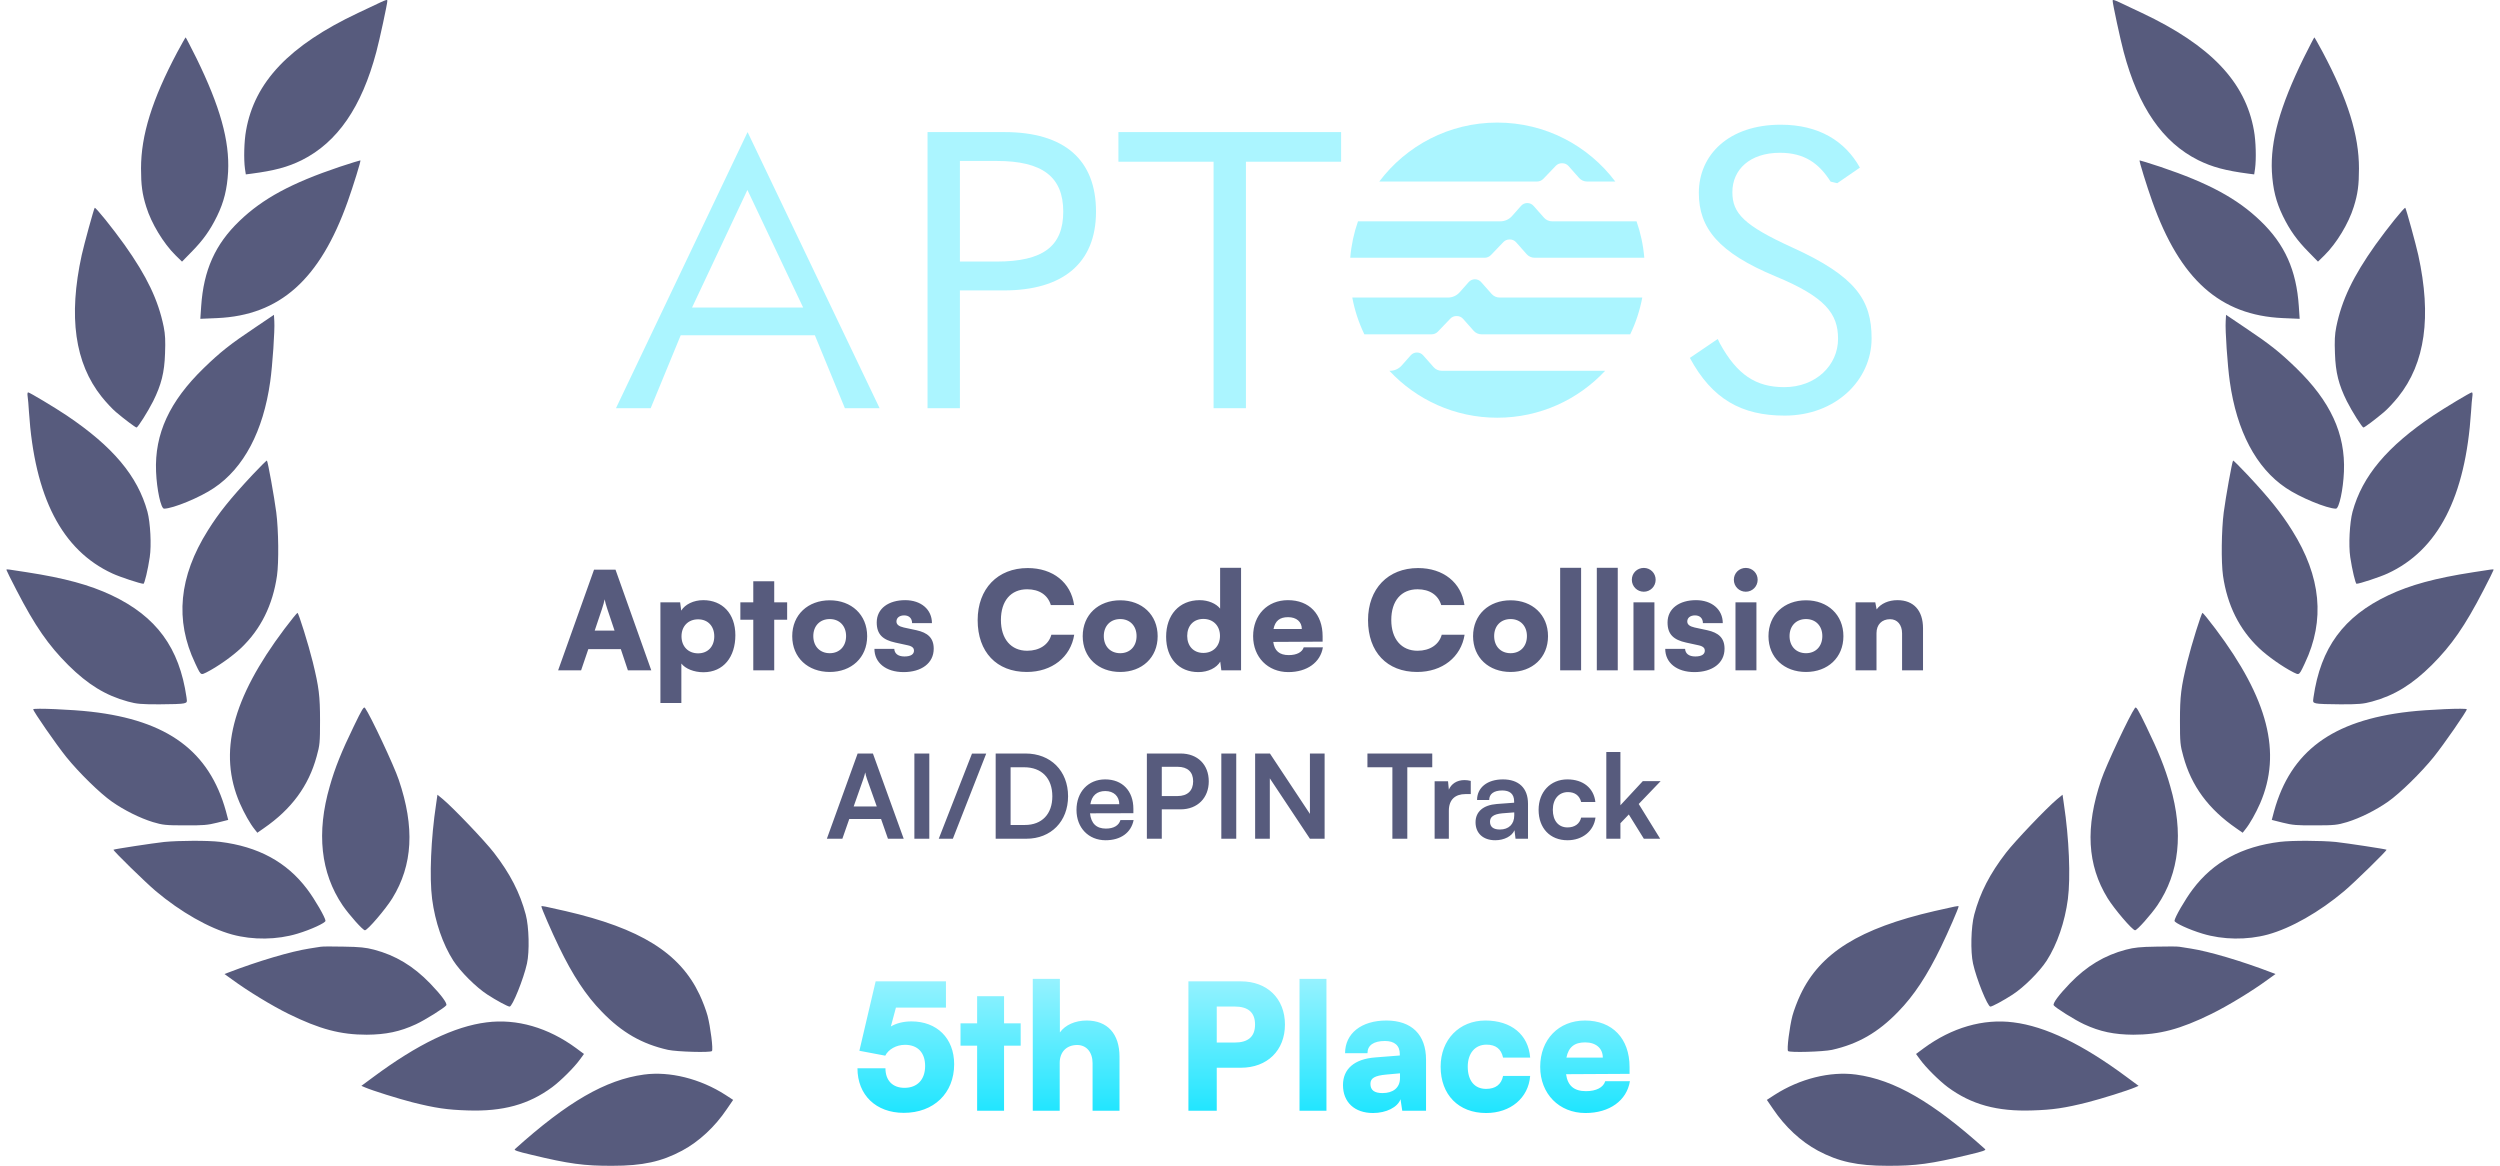
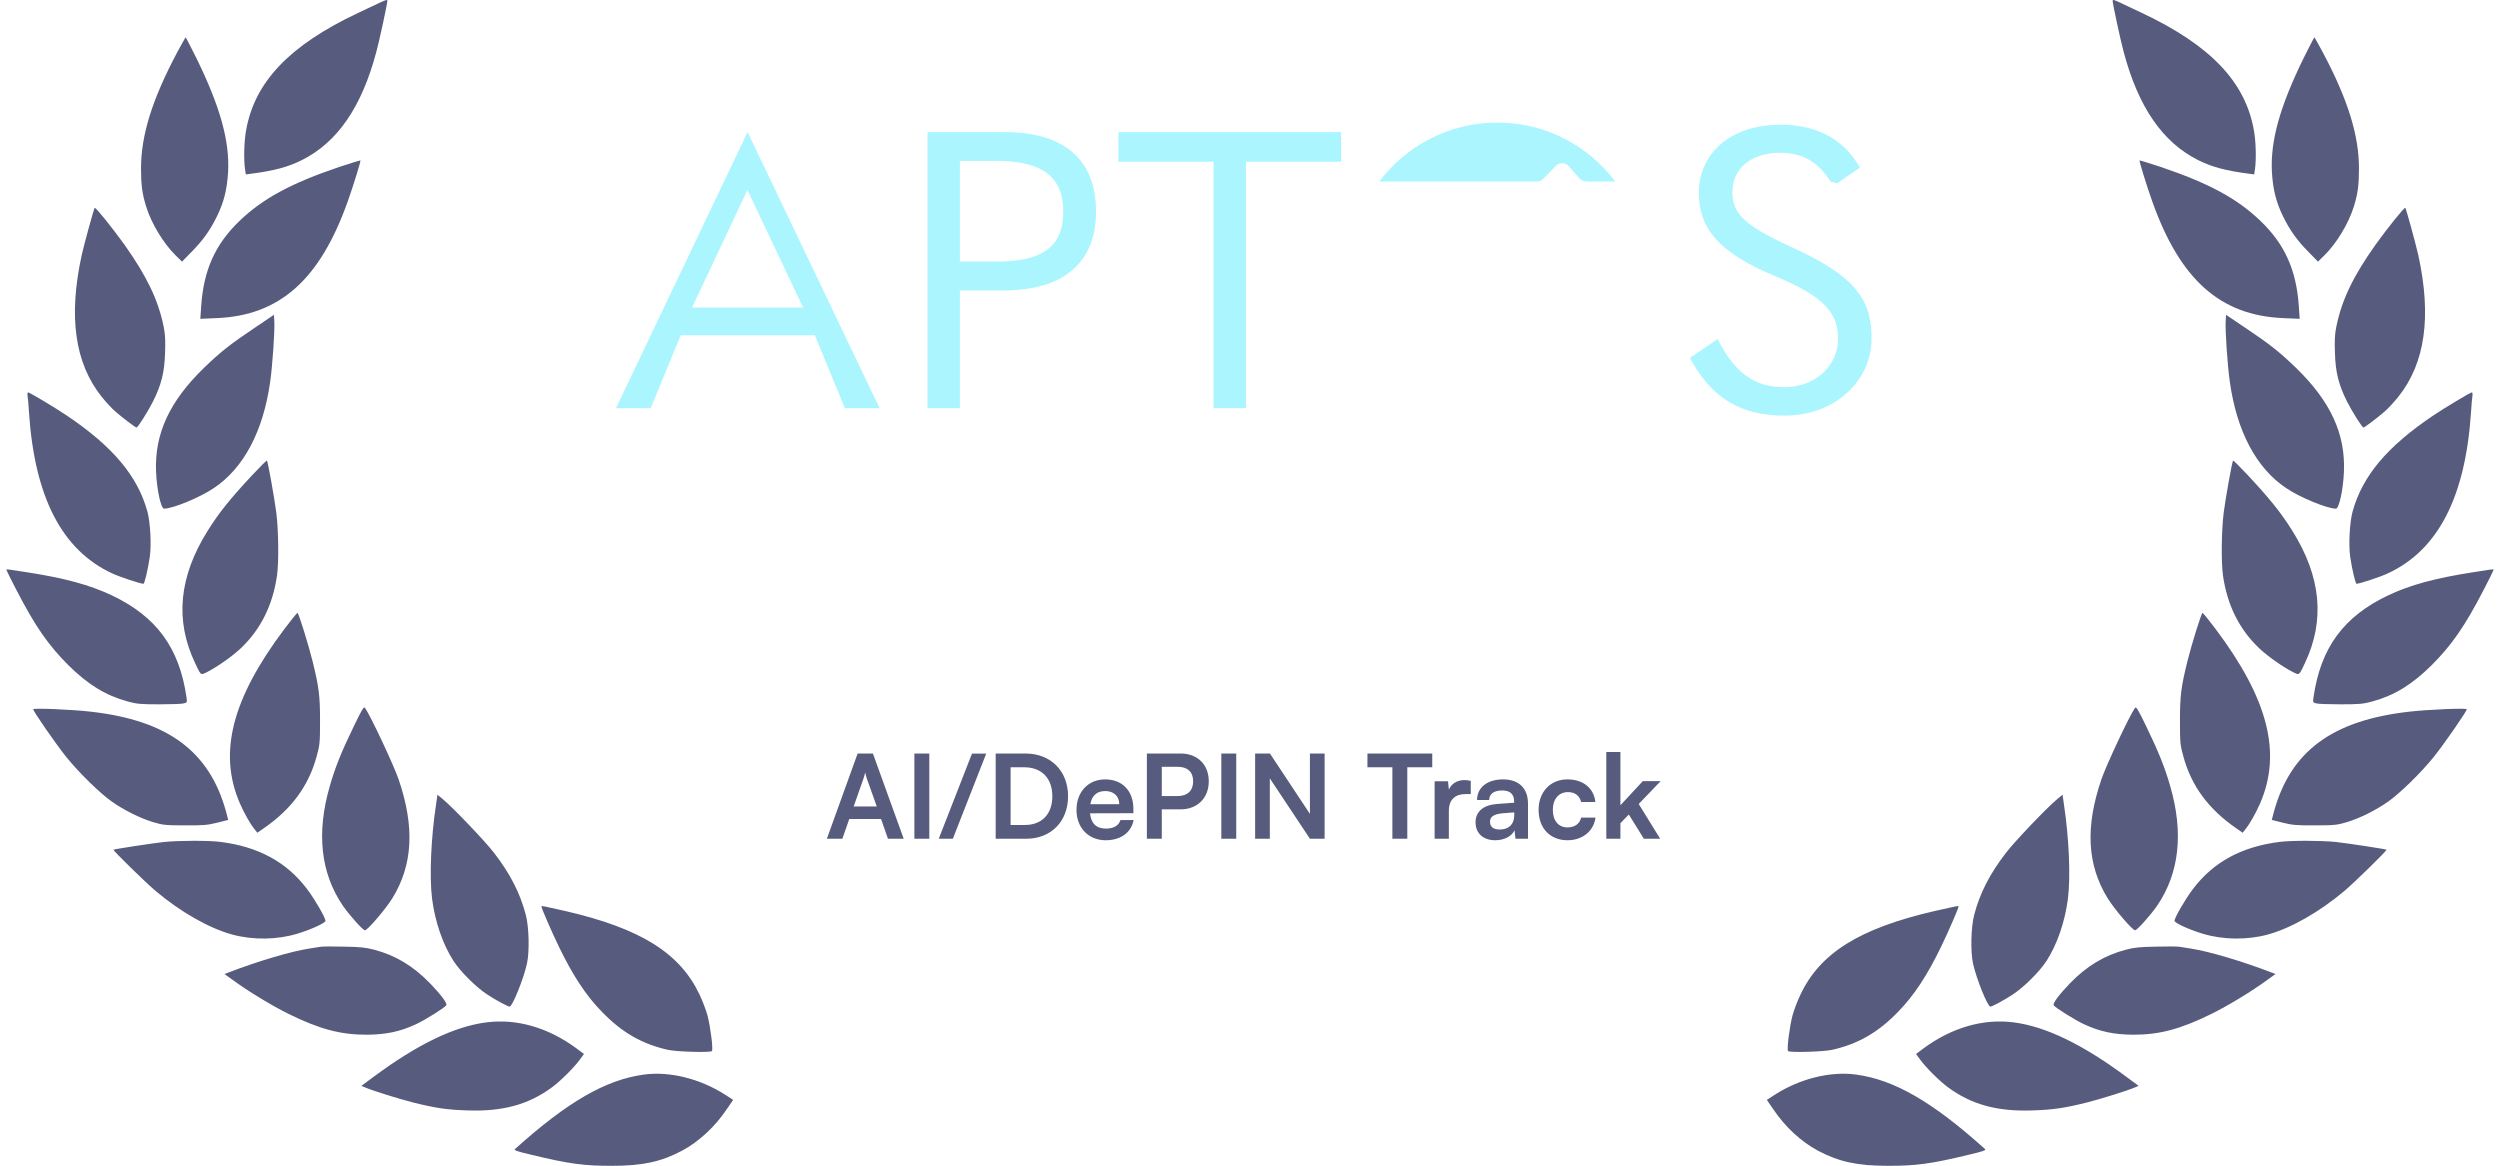
<svg xmlns="http://www.w3.org/2000/svg" width="193" height="90" viewBox="0 0 193 90" fill="none">
  <path fill-rule="evenodd" clip-rule="evenodd" d="M29.389 0.174C29.272 0.232 28.968 0.375 28.591 0.552C28.303 0.687 27.971 0.843 27.647 0.997C22.338 3.503 19.651 6.328 18.995 10.079C18.846 10.892 18.808 12.277 18.911 13.025L18.977 13.464L19.407 13.408C21.186 13.174 22.207 12.903 23.303 12.361C26.046 10.986 27.919 8.273 29.052 4.009C29.305 3.073 29.904 0.286 29.904 0.062C29.904 -0.041 29.82 -0.023 29.389 0.174ZM13.686 4.027C11.739 7.694 10.887 10.443 10.887 13.006C10.887 14.287 10.98 14.979 11.289 15.962C11.683 17.243 12.619 18.786 13.546 19.703L14.052 20.198L14.773 19.46C15.671 18.552 16.224 17.776 16.758 16.682C17.291 15.588 17.535 14.596 17.61 13.259C17.731 10.864 16.992 8.227 15.166 4.495C14.726 3.616 14.351 2.886 14.332 2.886C14.314 2.886 14.024 3.401 13.686 4.027ZM18.49 17.056C20.288 15.326 22.488 14.138 26.205 12.884C27.085 12.595 27.806 12.37 27.825 12.38C27.872 12.417 27.263 14.381 26.842 15.559C24.698 21.583 21.608 24.342 16.767 24.557L15.465 24.613L15.531 23.64C15.718 20.863 16.608 18.861 18.49 17.056ZM7.31 16.046C7.226 16.186 6.495 18.852 6.308 19.693C5.269 24.445 5.774 28.036 7.853 30.636C8.19 31.057 8.686 31.59 8.958 31.815C9.585 32.348 10.456 33.003 10.54 33.003C10.643 33.003 11.411 31.787 11.823 30.973C12.45 29.71 12.694 28.766 12.741 27.288C12.778 26.315 12.759 25.838 12.638 25.23C12.216 23.163 11.345 21.34 9.613 18.898C8.696 17.617 7.366 15.962 7.31 16.046ZM15.737 28.41C17.01 27.176 17.778 26.568 19.651 25.315L21.149 24.304L21.177 24.8C21.224 25.483 21.037 28.223 20.859 29.467C20.325 33.274 18.827 36.127 16.523 37.67C15.456 38.399 13.34 39.269 12.666 39.269C12.422 39.269 12.104 37.791 12.048 36.416C11.926 33.489 13.087 30.983 15.737 28.41ZM2.132 30.59C2.16 30.758 2.207 31.3 2.235 31.787C2.666 38.381 4.782 42.477 8.677 44.273C9.258 44.544 10.849 45.068 11.074 45.068C11.158 45.068 11.421 43.964 11.561 43.01C11.701 42.094 11.608 40.345 11.383 39.503C10.625 36.744 8.714 34.471 5.138 32.067C4.229 31.459 2.282 30.29 2.169 30.29C2.123 30.29 2.104 30.431 2.132 30.59ZM16.046 40.953C16.898 39.587 17.797 38.474 19.482 36.669C20.082 36.033 20.578 35.537 20.606 35.556C20.681 35.631 21.177 38.399 21.327 39.55C21.505 40.925 21.533 43.403 21.383 44.451C21.055 46.714 20.128 48.585 18.602 50.034C17.919 50.68 16.786 51.475 15.962 51.896L15.901 51.926C15.748 52.001 15.654 52.048 15.573 52.03C15.443 52.002 15.35 51.804 15.106 51.286L15.106 51.286L15.063 51.194C13.49 47.883 13.808 44.516 16.046 40.953ZM0.503 44.011C0.503 44.039 0.849 44.75 1.28 45.573C2.713 48.342 3.733 49.81 5.269 51.344C6.776 52.84 8.153 53.691 9.876 54.159C10.559 54.346 10.877 54.374 12.301 54.374C13.2 54.374 14.052 54.346 14.201 54.299C14.445 54.234 14.454 54.206 14.398 53.832C13.846 50.006 12.076 47.593 8.621 45.956C6.917 45.152 4.988 44.628 2.085 44.179L1.892 44.149L1.892 44.149L1.892 44.149C0.682 43.959 0.518 43.933 0.502 43.971C0.499 43.977 0.5 43.984 0.501 43.993L0.501 43.993C0.502 43.999 0.503 44.005 0.503 44.011ZM18.518 62.016C16.832 58.125 17.9 53.953 21.964 48.547C22.469 47.874 22.928 47.313 22.965 47.313C23.05 47.313 23.818 49.773 24.145 51.101C24.623 53.056 24.707 53.719 24.707 55.637C24.707 57.33 24.688 57.526 24.445 58.396C23.827 60.669 22.507 62.465 20.363 63.942L19.866 64.288L19.66 64.026C19.304 63.587 18.855 62.782 18.518 62.016ZM27.31 56.076C26.374 58.003 25.859 59.275 25.456 60.706C24.417 64.288 24.754 67.384 26.449 69.891C26.964 70.639 28.012 71.817 28.172 71.817C28.378 71.817 29.773 70.181 30.288 69.348C31.87 66.776 32.029 63.867 30.784 60.201C30.428 59.126 28.574 55.188 28.181 54.655C28.087 54.524 27.965 54.72 27.31 56.076ZM5.119 58.443C4.342 57.479 2.563 54.907 2.563 54.758C2.563 54.645 5.596 54.776 7.038 54.945C12.947 55.618 16.158 57.994 17.441 62.623L17.619 63.297L16.767 63.512C16.018 63.699 15.681 63.727 14.267 63.718C12.769 63.718 12.563 63.69 11.804 63.465C10.803 63.157 9.585 62.549 8.649 61.894C7.713 61.239 6.093 59.649 5.119 58.443ZM33.668 62.072C33.265 64.728 33.144 67.712 33.359 69.404C33.593 71.181 34.183 72.893 34.997 74.165C35.55 75.016 36.748 76.213 37.629 76.784C38.303 77.224 39.202 77.71 39.342 77.71C39.557 77.71 40.419 75.577 40.681 74.389C40.887 73.464 40.84 71.546 40.587 70.602C40.138 68.918 39.389 67.459 38.134 65.832C37.451 64.943 35.016 62.39 34.202 61.707L33.771 61.352L33.668 62.072ZM8.761 65.598C8.808 65.551 11.823 65.093 12.675 64.999C13.818 64.887 16.055 64.878 16.982 64.99C19.932 65.355 22.132 66.542 23.715 68.647C24.304 69.423 25.128 70.854 25.128 71.088C25.128 71.247 23.995 71.771 22.965 72.079C21.402 72.556 19.529 72.584 17.919 72.145C16.149 71.659 13.949 70.415 12.02 68.787C11.233 68.123 8.705 65.654 8.761 65.598ZM41.795 69.975C41.795 70.106 42.591 71.939 43.144 73.08C44.22 75.306 45.241 76.859 46.468 78.112C48.013 79.711 49.567 80.6 51.571 81.049C52.264 81.198 54.829 81.273 54.96 81.142C55.072 81.04 54.848 79.272 54.623 78.411C54.511 78 54.239 77.27 54.005 76.784C52.488 73.566 49.436 71.668 43.64 70.33L43.592 70.32C42.034 69.965 41.795 69.91 41.795 69.975ZM24.404 73.144L24.404 73.144C24.561 73.119 24.689 73.099 24.754 73.09C24.885 73.061 25.681 73.061 26.533 73.08C27.769 73.099 28.237 73.146 28.874 73.314C30.541 73.754 31.907 74.577 33.209 75.923C34.071 76.821 34.539 77.457 34.454 77.607C34.333 77.794 32.816 78.748 32.104 79.075C30.878 79.646 29.782 79.87 28.312 79.88C26.29 79.88 24.688 79.459 22.273 78.271C20.999 77.644 19.136 76.513 17.928 75.624L17.329 75.194L17.6 75.091C19.96 74.184 22.479 73.445 23.864 73.23C24.047 73.202 24.237 73.171 24.398 73.145L24.404 73.145L24.404 73.144ZM37.563 78.926C35.091 79.234 32.226 80.619 28.836 83.135L27.9 83.827L28.181 83.948C28.743 84.191 30.774 84.827 31.842 85.099C33.584 85.538 34.52 85.678 36.093 85.725C38.818 85.819 40.803 85.276 42.629 83.93C43.293 83.434 44.333 82.405 44.782 81.778L45.082 81.367L44.492 80.927C42.32 79.328 39.895 78.626 37.563 78.926ZM39.754 88.709C43.808 85.061 46.758 83.359 49.707 82.957C51.702 82.686 54.061 83.275 56.009 84.528L56.599 84.912L56.112 85.622C55.194 86.988 53.968 88.129 52.657 88.831C51.065 89.682 49.614 90 47.273 90C45.1 90.009 43.921 89.85 41.018 89.148C39.904 88.887 39.651 88.793 39.754 88.709Z" fill="#575B7D" />
  <path fill-rule="evenodd" clip-rule="evenodd" d="M163.611 0.174C163.728 0.232 164.032 0.375 164.409 0.552C164.697 0.687 165.029 0.843 165.353 0.997C170.662 3.503 173.349 6.328 174.005 10.079C174.154 10.892 174.192 12.277 174.089 13.025L174.023 13.464L173.593 13.408C171.814 13.174 170.793 12.903 169.697 12.361C166.954 10.986 165.081 8.273 163.948 4.009C163.695 3.073 163.096 0.286 163.096 0.062C163.096 -0.041 163.18 -0.023 163.611 0.174ZM179.314 4.027C181.261 7.694 182.113 10.443 182.113 13.006C182.113 14.287 182.02 14.979 181.711 15.962C181.317 17.243 180.381 18.786 179.454 19.703L178.948 20.198L178.227 19.46C177.329 18.552 176.776 17.776 176.242 16.682C175.709 15.588 175.465 14.596 175.39 13.259C175.269 10.864 176.008 8.227 177.834 4.495C178.274 3.616 178.649 2.886 178.668 2.886C178.686 2.886 178.976 3.401 179.314 4.027ZM174.51 17.056C172.712 15.326 170.512 14.138 166.795 12.884C165.915 12.595 165.194 12.37 165.175 12.38C165.128 12.417 165.737 14.381 166.158 15.559C168.302 21.583 171.392 24.342 176.233 24.557L177.535 24.613L177.469 23.64C177.282 20.863 176.392 18.861 174.51 17.056ZM185.69 16.046C185.774 16.186 186.505 18.852 186.692 19.693C187.731 24.445 187.226 28.036 185.147 30.636C184.81 31.057 184.314 31.59 184.042 31.815C183.415 32.348 182.544 33.003 182.46 33.003C182.357 33.003 181.589 31.787 181.177 30.973C180.55 29.71 180.306 28.766 180.259 27.288C180.222 26.315 180.241 25.838 180.362 25.23C180.784 23.163 181.654 21.34 183.387 18.898C184.304 17.617 185.634 15.962 185.69 16.046ZM177.263 28.41C175.99 27.176 175.222 26.568 173.349 25.315L171.851 24.304L171.823 24.8C171.776 25.483 171.963 28.223 172.141 29.467C172.675 33.274 174.173 36.127 176.476 37.67C177.544 38.399 179.66 39.269 180.334 39.269C180.578 39.269 180.896 37.791 180.952 36.416C181.074 33.489 179.913 30.983 177.263 28.41ZM190.868 30.59C190.84 30.758 190.793 31.3 190.765 31.787C190.334 38.381 188.218 42.477 184.323 44.273C183.742 44.544 182.151 45.068 181.926 45.068C181.842 45.068 181.58 43.964 181.439 43.01C181.299 42.094 181.392 40.345 181.617 39.503C182.375 36.744 184.286 34.471 187.862 32.067C188.771 31.459 190.718 30.29 190.831 30.29C190.877 30.29 190.896 30.431 190.868 30.59ZM176.954 40.953C176.102 39.587 175.203 38.474 173.518 36.669C172.918 36.033 172.422 35.537 172.394 35.556C172.319 35.631 171.823 38.399 171.673 39.55C171.495 40.925 171.467 43.403 171.617 44.451C171.945 46.714 172.872 48.585 174.398 50.034C175.081 50.68 176.214 51.475 177.038 51.896L177.099 51.926C177.252 52.001 177.346 52.048 177.427 52.03C177.557 52.002 177.65 51.804 177.894 51.286L177.894 51.286L177.937 51.194C179.51 47.883 179.192 44.516 176.954 40.953ZM192.497 44.011C192.497 44.039 192.151 44.75 191.72 45.573C190.287 48.342 189.267 49.81 187.731 51.344C186.224 52.84 184.847 53.691 183.124 54.159C182.441 54.346 182.123 54.374 180.699 54.374C179.8 54.374 178.948 54.346 178.799 54.299C178.555 54.234 178.546 54.206 178.602 53.832C179.154 50.006 180.924 47.593 184.379 45.956C186.083 45.152 188.012 44.628 190.915 44.179L191.108 44.149L191.108 44.149L191.108 44.149C192.318 43.959 192.482 43.933 192.498 43.971C192.501 43.977 192.5 43.984 192.499 43.993L192.499 43.993C192.498 43.999 192.497 44.005 192.497 44.011ZM174.482 62.016C176.167 58.125 175.1 53.953 171.036 48.547C170.531 47.874 170.072 47.313 170.034 47.313C169.95 47.313 169.182 49.773 168.855 51.101C168.377 53.056 168.293 53.719 168.293 55.637C168.293 57.33 168.312 57.526 168.555 58.396C169.173 60.669 170.493 62.465 172.637 63.942L173.134 64.288L173.34 64.026C173.696 63.587 174.145 62.782 174.482 62.016ZM165.69 56.076C166.626 58.003 167.141 59.275 167.544 60.706C168.583 64.288 168.246 67.384 166.551 69.891C166.036 70.639 164.988 71.817 164.828 71.817C164.622 71.817 163.227 70.181 162.712 69.348C161.13 66.776 160.971 63.867 162.216 60.201C162.572 59.126 164.426 55.188 164.819 54.655C164.913 54.524 165.034 54.72 165.69 56.076ZM187.881 58.443C188.658 57.479 190.437 54.907 190.437 54.758C190.437 54.645 187.404 54.776 185.962 54.945C180.053 55.618 176.842 57.994 175.559 62.623L175.381 63.297L176.233 63.512C176.982 63.699 177.319 63.727 178.733 63.718C180.231 63.718 180.437 63.69 181.196 63.465C182.198 63.157 183.415 62.549 184.351 61.894C185.287 61.239 186.907 59.649 187.881 58.443ZM159.332 62.072C159.735 64.728 159.857 67.712 159.641 69.404C159.407 71.181 158.817 72.893 158.003 74.165C157.45 75.016 156.252 76.213 155.371 76.784C154.697 77.224 153.798 77.71 153.658 77.71C153.443 77.71 152.581 75.577 152.319 74.389C152.113 73.464 152.16 71.546 152.413 70.602C152.862 68.918 153.611 67.459 154.866 65.832C155.549 64.943 157.984 62.39 158.798 61.707L159.229 61.352L159.332 62.072ZM184.239 65.598C184.192 65.551 181.177 65.093 180.325 64.999C179.183 64.887 176.945 64.878 176.018 64.99C173.068 65.355 170.868 66.542 169.285 68.647C168.696 69.423 167.872 70.854 167.872 71.088C167.872 71.247 169.005 71.771 170.035 72.079C171.598 72.556 173.471 72.584 175.081 72.145C176.851 71.659 179.051 70.415 180.98 68.787C181.767 68.123 184.295 65.654 184.239 65.598ZM151.205 69.975C151.205 70.106 150.409 71.939 149.856 73.08C148.78 75.306 147.759 76.859 146.532 78.112C144.987 79.711 143.433 80.6 141.429 81.049C140.736 81.198 138.171 81.273 138.04 81.142C137.927 81.04 138.152 79.272 138.377 78.411C138.489 78 138.761 77.27 138.995 76.784C140.512 73.566 143.564 71.668 149.36 70.33L149.408 70.32C150.966 69.965 151.205 69.91 151.205 69.975ZM168.596 73.144L168.596 73.144C168.439 73.119 168.311 73.099 168.246 73.09C168.115 73.061 167.319 73.061 166.467 73.08C165.231 73.099 164.763 73.146 164.126 73.314C162.46 73.754 161.092 74.577 159.791 75.923C158.93 76.821 158.461 77.457 158.546 77.607C158.667 77.794 160.184 78.748 160.896 79.075C162.122 79.646 163.218 79.87 164.688 79.88C166.711 79.88 168.312 79.459 170.727 78.271C172.001 77.644 173.864 76.513 175.072 75.624L175.671 75.194L175.4 75.091C173.04 74.184 170.521 73.445 169.136 73.23C168.951 73.201 168.758 73.171 168.596 73.145L168.596 73.144ZM155.437 78.926C157.909 79.234 160.774 80.619 164.164 83.135L165.1 83.827L164.819 83.948C164.257 84.191 162.225 84.827 161.158 85.099C159.416 85.538 158.48 85.678 156.907 85.725C154.182 85.819 152.197 85.276 150.371 83.93C149.707 83.434 148.667 82.405 148.218 81.778L147.918 81.367L148.508 80.927C150.68 79.328 153.106 78.626 155.437 78.926ZM153.246 88.709C149.192 85.061 146.242 83.359 143.293 82.957C141.298 82.686 138.939 83.275 136.991 84.528L136.401 84.912L136.888 85.622C137.806 86.988 139.032 88.129 140.343 88.831C141.935 89.682 143.386 90 145.727 90C147.899 90.009 149.079 89.85 151.982 89.148C153.096 88.887 153.349 88.793 153.246 88.709Z" fill="#575B7D" />
  <g clip-path="url(#clip0_1335_2370)">
-     <path d="M121.82 17.085H119.812C119.578 17.085 119.356 16.984 119.2 16.809L118.386 15.89C118.265 15.753 118.09 15.674 117.907 15.674C117.724 15.674 117.55 15.752 117.428 15.89L116.73 16.679C116.501 16.937 116.173 17.086 115.828 17.086H104.837C104.524 17.978 104.32 18.92 104.239 19.899H114.615C114.798 19.899 114.971 19.824 115.098 19.692L116.064 18.685C116.184 18.559 116.351 18.487 116.525 18.487H116.565C116.748 18.487 116.923 18.566 117.044 18.703L117.858 19.623C118.014 19.798 118.236 19.899 118.47 19.899H126.939C126.858 18.92 126.654 17.978 126.341 17.086H121.82V17.085Z" fill="#ABF5FF" />
-     <path d="M110.519 25.81C110.702 25.81 110.876 25.735 111.002 25.604L111.968 24.596C112.089 24.47 112.256 24.399 112.43 24.399H112.47C112.653 24.399 112.827 24.477 112.949 24.614L113.763 25.534C113.918 25.709 114.14 25.81 114.374 25.81H125.852C126.282 24.921 126.596 23.968 126.784 22.97H115.768C115.535 22.97 115.312 22.869 115.156 22.694L114.342 21.775C114.221 21.638 114.046 21.559 113.863 21.559C113.681 21.559 113.506 21.637 113.385 21.775L112.686 22.564C112.457 22.822 112.129 22.971 111.784 22.971H104.396C104.584 23.97 104.899 24.922 105.329 25.811H110.519V25.81Z" fill="#ABF5FF" />
    <path d="M118.661 14.013C118.844 14.013 119.018 13.939 119.144 13.807L120.111 12.799C120.231 12.673 120.398 12.602 120.572 12.602H120.612C120.795 12.602 120.97 12.68 121.091 12.818L121.905 13.738C122.06 13.912 122.282 14.013 122.517 14.013H124.699C122.62 11.25 119.314 9.463 115.591 9.463C111.867 9.463 108.561 11.25 106.482 14.013H118.662H118.661Z" fill="#ABF5FF" />
-     <path d="M114.277 28.624H111.292C111.059 28.624 110.836 28.523 110.68 28.349L109.866 27.429C109.745 27.292 109.57 27.213 109.388 27.213C109.205 27.213 109.03 27.291 108.909 27.429L108.21 28.218C107.981 28.477 107.653 28.625 107.308 28.625H107.261C109.341 30.853 112.301 32.248 115.589 32.248C118.878 32.248 121.838 30.853 123.918 28.625H114.277V28.624Z" fill="#ABF5FF" />
    <path d="M65.225 31.512L62.907 25.882H52.551L50.233 31.512H47.553L57.714 10.197L67.905 31.512H65.225ZM53.424 23.744H62.004L57.7 14.663L53.425 23.744H53.424Z" fill="#ABF5FF" />
    <path d="M71.606 31.512V10.197H77.537C82.173 10.197 84.612 12.335 84.612 16.338C84.612 20.342 82.023 22.42 77.507 22.42H74.105V31.512H71.606ZM74.105 20.192H76.935C80.518 20.192 82.083 19.018 82.083 16.338C82.083 13.659 80.487 12.425 76.935 12.425H74.105V20.192Z" fill="#ABF5FF" />
    <path d="M93.688 12.485H86.342V10.197H103.533V12.485H96.186V31.512H93.688V12.485Z" fill="#ABF5FF" />
    <path d="M130.458 27.63L132.61 26.17L132.776 26.516C134.1 28.924 135.546 29.888 137.744 29.888C140.182 29.888 141.898 28.202 141.898 26.155C141.898 24.227 140.934 22.934 137.081 21.338C132.656 19.501 131.15 17.605 131.15 14.896C131.15 11.945 133.468 9.627 137.472 9.627C140.422 9.627 142.439 10.892 143.584 12.939L141.837 14.143L141.325 14.023C140.422 12.608 139.308 11.795 137.411 11.795C135.093 11.795 133.739 13.089 133.739 14.835C133.739 16.46 134.611 17.393 138.375 19.11C143.282 21.338 144.487 23.174 144.487 26.124C144.487 29.346 141.717 32.085 137.773 32.085C134.461 32.085 132.173 30.82 130.457 27.629L130.458 27.63Z" fill="#ABF5FF" />
  </g>
-   <path d="M44.861 51.75H43.087L45.859 43.98H47.518L50.279 51.75H48.473L47.927 50.112H45.418L44.861 51.75ZM46.468 47.025L45.911 48.684H47.444L46.888 47.025C46.804 46.763 46.709 46.458 46.678 46.269C46.646 46.447 46.562 46.742 46.468 47.025ZM50.984 54.27V46.5H52.507L52.591 47.141C52.885 46.657 53.546 46.332 54.292 46.332C55.751 46.332 56.77 47.35 56.77 49.041C56.77 50.7 55.867 51.897 54.302 51.897C53.578 51.897 52.906 51.624 52.601 51.225V54.27H50.984ZM52.612 49.125C52.612 49.913 53.137 50.438 53.893 50.438C54.659 50.438 55.142 49.902 55.142 49.125C55.142 48.348 54.659 47.812 53.893 47.812C53.137 47.812 52.612 48.337 52.612 49.125ZM59.77 51.75H58.153V47.844H57.156V46.5H58.153V44.873H59.77V46.5H60.768V47.844H59.77V51.75ZM61.16 49.114C61.16 47.456 62.378 46.343 64.058 46.343C65.727 46.343 66.945 47.456 66.945 49.114C66.945 50.773 65.727 51.876 64.058 51.876C62.378 51.876 61.16 50.773 61.16 49.114ZM62.787 49.104C62.787 49.902 63.302 50.427 64.058 50.427C64.803 50.427 65.318 49.902 65.318 49.104C65.318 48.316 64.803 47.791 64.058 47.791C63.302 47.791 62.787 48.316 62.787 49.104ZM67.505 50.091H69.038C69.059 50.459 69.332 50.679 69.825 50.679C70.329 50.679 70.56 50.501 70.56 50.227C70.56 50.07 70.476 49.902 70.088 49.818L69.122 49.608C68.156 49.398 67.683 48.978 67.683 48.054C67.683 46.962 68.618 46.332 69.878 46.332C71.096 46.332 71.946 47.046 71.946 48.106H70.413C70.413 47.749 70.193 47.508 69.804 47.508C69.437 47.508 69.206 47.697 69.206 47.98C69.206 48.222 69.405 48.358 69.773 48.443L70.749 48.653C71.61 48.842 72.083 49.24 72.083 50.081C72.083 51.204 71.127 51.886 69.762 51.886C68.376 51.886 67.505 51.151 67.505 50.091ZM79.266 51.876C76.935 51.876 75.475 50.333 75.475 47.876C75.475 45.45 77.019 43.854 79.339 43.854C81.282 43.854 82.678 44.967 82.92 46.71H81.124C80.893 45.933 80.232 45.492 79.297 45.492C78.037 45.492 77.271 46.385 77.271 47.865C77.271 49.325 78.048 50.238 79.297 50.238C80.253 50.238 80.956 49.766 81.166 48.999H82.93C82.657 50.731 81.208 51.876 79.266 51.876ZM83.585 49.114C83.585 47.456 84.803 46.343 86.483 46.343C88.153 46.343 89.371 47.456 89.371 49.114C89.371 50.773 88.153 51.876 86.483 51.876C84.803 51.876 83.585 50.773 83.585 49.114ZM85.213 49.104C85.213 49.902 85.727 50.427 86.483 50.427C87.228 50.427 87.743 49.902 87.743 49.104C87.743 48.316 87.228 47.791 86.483 47.791C85.727 47.791 85.213 48.316 85.213 49.104ZM92.513 51.886C91.001 51.886 90.025 50.816 90.025 49.157C90.025 47.487 91.022 46.332 92.618 46.332C93.269 46.332 93.888 46.594 94.193 46.983V43.833H95.81V51.75H94.287L94.204 51.078C93.92 51.561 93.269 51.886 92.513 51.886ZM92.901 50.406C93.657 50.406 94.183 49.881 94.183 49.093C94.183 48.306 93.657 47.781 92.901 47.781C92.135 47.781 91.652 48.316 91.652 49.093C91.652 49.87 92.135 50.406 92.901 50.406ZM99.46 51.886C97.875 51.886 96.741 50.731 96.741 49.114C96.741 47.477 97.843 46.332 99.429 46.332C101.077 46.332 102.106 47.413 102.106 49.125V49.535L98.295 49.556C98.389 50.248 98.778 50.574 99.492 50.574C100.101 50.574 100.531 50.353 100.647 49.975H102.127C101.938 51.141 100.899 51.886 99.46 51.886ZM99.439 47.645C98.799 47.645 98.442 47.928 98.316 48.558H100.5C100.5 48.002 100.09 47.645 99.439 47.645ZM109.402 51.876C107.071 51.876 105.612 50.333 105.612 47.876C105.612 45.45 107.155 43.854 109.476 43.854C111.418 43.854 112.815 44.967 113.056 46.71H111.261C111.03 45.933 110.368 45.492 109.434 45.492C108.174 45.492 107.407 46.385 107.407 47.865C107.407 49.325 108.184 50.238 109.434 50.238C110.389 50.238 111.093 49.766 111.303 48.999H113.067C112.794 50.731 111.345 51.876 109.402 51.876ZM113.721 49.114C113.721 47.456 114.939 46.343 116.619 46.343C118.289 46.343 119.507 47.456 119.507 49.114C119.507 50.773 118.289 51.876 116.619 51.876C114.939 51.876 113.721 50.773 113.721 49.114ZM115.349 49.104C115.349 49.902 115.863 50.427 116.619 50.427C117.365 50.427 117.879 49.902 117.879 49.104C117.879 48.316 117.365 47.791 116.619 47.791C115.863 47.791 115.349 48.316 115.349 49.104ZM122.061 51.75H120.444V43.833H122.061V51.75ZM124.891 51.75H123.274V43.833H124.891V51.75ZM126.902 45.681C126.388 45.681 125.978 45.272 125.978 44.757C125.978 44.242 126.388 43.843 126.902 43.843C127.406 43.843 127.816 44.242 127.816 44.757C127.816 45.272 127.406 45.681 126.902 45.681ZM126.104 51.75V46.5H127.721V51.75H126.104ZM128.556 50.091H130.089C130.11 50.459 130.383 50.679 130.877 50.679C131.381 50.679 131.612 50.501 131.612 50.227C131.612 50.07 131.528 49.902 131.139 49.818L130.173 49.608C129.207 49.398 128.735 48.978 128.735 48.054C128.735 46.962 129.669 46.332 130.929 46.332C132.147 46.332 132.998 47.046 132.998 48.106H131.465C131.465 47.749 131.244 47.508 130.856 47.508C130.488 47.508 130.257 47.697 130.257 47.98C130.257 48.222 130.457 48.358 130.824 48.443L131.801 48.653C132.662 48.842 133.134 49.24 133.134 50.081C133.134 51.204 132.179 51.886 130.814 51.886C129.428 51.886 128.556 51.151 128.556 50.091ZM134.777 45.681C134.263 45.681 133.853 45.272 133.853 44.757C133.853 44.242 134.263 43.843 134.777 43.843C135.281 43.843 135.691 44.242 135.691 44.757C135.691 45.272 135.281 45.681 134.777 45.681ZM133.979 51.75V46.5H135.596V51.75H133.979ZM136.526 49.114C136.526 47.456 137.744 46.343 139.424 46.343C141.093 46.343 142.311 47.456 142.311 49.114C142.311 50.773 141.093 51.876 139.424 51.876C137.744 51.876 136.526 50.773 136.526 49.114ZM138.153 49.104C138.153 49.902 138.668 50.427 139.424 50.427C140.169 50.427 140.684 49.902 140.684 49.104C140.684 48.316 140.169 47.791 139.424 47.791C138.668 47.791 138.153 48.316 138.153 49.104ZM144.866 51.75H143.249V46.5H144.771L144.876 47.046C145.202 46.594 145.8 46.332 146.483 46.332C147.732 46.332 148.457 47.13 148.457 48.505V51.75H146.84V48.894C146.84 48.233 146.472 47.802 145.916 47.802C145.275 47.802 144.866 48.222 144.866 48.873V51.75Z" fill="#575B7D" />
  <path d="M65.031 64.75H63.834L66.21 58.171H67.389L69.765 64.75H68.55L68.019 63.229H65.562L65.031 64.75ZM66.651 60.133L65.904 62.257H67.686L66.93 60.133C66.876 59.962 66.813 59.764 66.795 59.629C66.768 59.755 66.714 59.953 66.651 60.133ZM71.742 58.171V64.75H70.59V58.171H71.742ZM73.561 64.75H72.472L75.037 58.18H76.135L73.561 64.75ZM79.233 64.75H76.866V58.171H79.17C81.114 58.171 82.455 59.512 82.455 61.474C82.455 63.409 81.141 64.75 79.233 64.75ZM79.062 59.233H78.018V63.688H79.125C80.439 63.688 81.24 62.842 81.24 61.474C81.24 60.079 80.421 59.233 79.062 59.233ZM85.355 64.867C84.032 64.867 83.105 63.904 83.105 62.527C83.105 61.132 84.014 60.169 85.319 60.169C86.651 60.169 87.497 61.06 87.497 62.446V62.779L84.149 62.788C84.23 63.571 84.644 63.967 85.373 63.967C85.976 63.967 86.372 63.733 86.498 63.31H87.515C87.326 64.282 86.516 64.867 85.355 64.867ZM85.328 61.069C84.68 61.069 84.284 61.42 84.176 62.086H86.408C86.408 61.474 85.985 61.069 85.328 61.069ZM91.139 62.482H89.69V64.75H88.538V58.171H91.139C92.462 58.171 93.317 59.035 93.317 60.322C93.317 61.591 92.453 62.482 91.139 62.482ZM90.914 59.197H89.69V61.456H90.896C91.688 61.456 92.111 61.033 92.111 60.313C92.111 59.593 91.679 59.197 90.914 59.197ZM95.438 58.171V64.75H94.286V58.171H95.438ZM98.03 64.75H96.896V58.171H98.039L101.126 62.833V58.171H102.26V64.75H101.126L98.03 60.088V64.75ZM105.566 59.233V58.171H110.57V59.233H108.644V64.75H107.492V59.233H105.566ZM113.543 60.286V61.303H113.138C112.346 61.303 111.851 61.726 111.851 62.59V64.75H110.753V60.313H111.788L111.851 60.961C112.04 60.52 112.463 60.223 113.057 60.223C113.21 60.223 113.363 60.241 113.543 60.286ZM115.433 64.867C114.488 64.867 113.912 64.318 113.912 63.481C113.912 62.662 114.506 62.149 115.559 62.068L116.891 61.969V61.87C116.891 61.267 116.531 61.024 115.973 61.024C115.325 61.024 114.965 61.294 114.965 61.762H114.029C114.029 60.799 114.821 60.169 116.027 60.169C117.224 60.169 117.962 60.817 117.962 62.05V64.75H116.999L116.918 64.093C116.729 64.552 116.126 64.867 115.433 64.867ZM115.793 64.039C116.468 64.039 116.9 63.634 116.9 62.95V62.716L115.973 62.788C115.289 62.851 115.028 63.076 115.028 63.436C115.028 63.841 115.298 64.039 115.793 64.039ZM118.78 62.518C118.78 61.141 119.689 60.169 121.003 60.169C122.218 60.169 123.046 60.844 123.163 61.915H122.065C121.939 61.411 121.57 61.15 121.048 61.15C120.346 61.15 119.878 61.681 119.878 62.518C119.878 63.355 120.31 63.877 121.012 63.877C121.561 63.877 121.948 63.607 122.065 63.121H123.172C123.037 64.156 122.173 64.867 121.012 64.867C119.662 64.867 118.78 63.931 118.78 62.518ZM125.096 64.75H124.007V58.054H125.096V62.167L126.824 60.304H128.201L126.509 62.068L128.165 64.75H126.905L125.744 62.878L125.096 63.553V64.75Z" fill="#575B7D" />
-   <path d="M69.773 85.912C67.627 85.912 66.196 84.535 66.196 82.469H68.356C68.356 83.415 68.909 83.981 69.827 83.981C70.813 83.981 71.42 83.347 71.42 82.294C71.42 81.268 70.853 80.66 69.868 80.66C69.193 80.66 68.585 81.011 68.342 81.498L66.344 81.12L67.6 75.76H73.027V77.785H69.166L68.774 79.243C69.206 78.987 69.76 78.852 70.367 78.852C72.311 78.852 73.661 80.134 73.661 82.159C73.661 84.4 72.082 85.912 69.773 85.912ZM77.513 85.75H75.434V80.728H74.152V79H75.434V76.907H77.513V79H78.796V80.728H77.513V85.75ZM81.809 85.75H79.73V75.571H81.823V79.702C82.241 79.121 83.01 78.784 83.888 78.784C85.495 78.784 86.426 79.81 86.426 81.579V85.75H84.347V82.078C84.347 81.228 83.874 80.674 83.159 80.674C82.335 80.674 81.809 81.214 81.809 82.051V85.75ZM95.796 82.429H93.933V85.75H91.746V75.76H95.796C97.835 75.76 99.198 77.097 99.198 79.094C99.198 81.093 97.835 82.429 95.796 82.429ZM95.31 77.704H93.933V80.485H95.31C96.363 80.485 96.89 80.026 96.89 79.094C96.89 78.163 96.363 77.704 95.31 77.704ZM102.402 85.75H100.323V75.571H102.402V85.75ZM106 85.925C104.569 85.925 103.678 85.088 103.678 83.766C103.678 82.523 104.555 81.754 106.175 81.632L108.065 81.484V81.376C108.065 80.715 107.66 80.364 106.918 80.364C106.04 80.364 105.568 80.701 105.568 81.308H103.84C103.84 79.783 105.095 78.784 107.026 78.784C108.983 78.784 110.09 79.877 110.09 81.808V85.75H108.254L108.119 84.859C107.903 85.48 107.012 85.925 106 85.925ZM106.729 84.386C107.525 84.386 108.079 83.995 108.079 83.225V82.861L107.026 82.956C106.121 83.037 105.797 83.239 105.797 83.671C105.797 84.157 106.094 84.386 106.729 84.386ZM111.217 82.348C111.217 80.269 112.648 78.784 114.673 78.784C116.671 78.784 117.994 79.877 118.129 81.646H116.037C115.888 80.971 115.47 80.647 114.754 80.647C113.877 80.647 113.31 81.308 113.31 82.348C113.31 83.428 113.836 84.062 114.727 84.062C115.456 84.062 115.902 83.725 116.037 83.064H118.129C117.994 84.764 116.617 85.925 114.727 85.925C112.594 85.925 111.217 84.508 111.217 82.348ZM122.4 85.925C120.361 85.925 118.903 84.441 118.903 82.362C118.903 80.255 120.321 78.784 122.359 78.784C124.479 78.784 125.802 80.174 125.802 82.375V82.901L120.901 82.928C121.023 83.82 121.522 84.238 122.44 84.238C123.223 84.238 123.777 83.954 123.925 83.469H125.829C125.586 84.967 124.249 85.925 122.4 85.925ZM122.373 80.472C121.549 80.472 121.09 80.836 120.928 81.646H123.736C123.736 80.93 123.21 80.472 122.373 80.472Z" fill="url(#paint0_linear_1335_2370)" />
  <defs>
    <linearGradient id="paint0_linear_1335_2370" x1="96" y1="73.75" x2="96" y2="86.75" gradientUnits="userSpaceOnUse">
      <stop stop-color="#ABF5FF" />
      <stop offset="1" stop-color="#16E4FF" />
    </linearGradient>
    <clipPath id="clip0_1335_2370">
      <rect width="97.728" height="24" fill="white" transform="translate(47.136 9)" />
    </clipPath>
  </defs>
</svg>